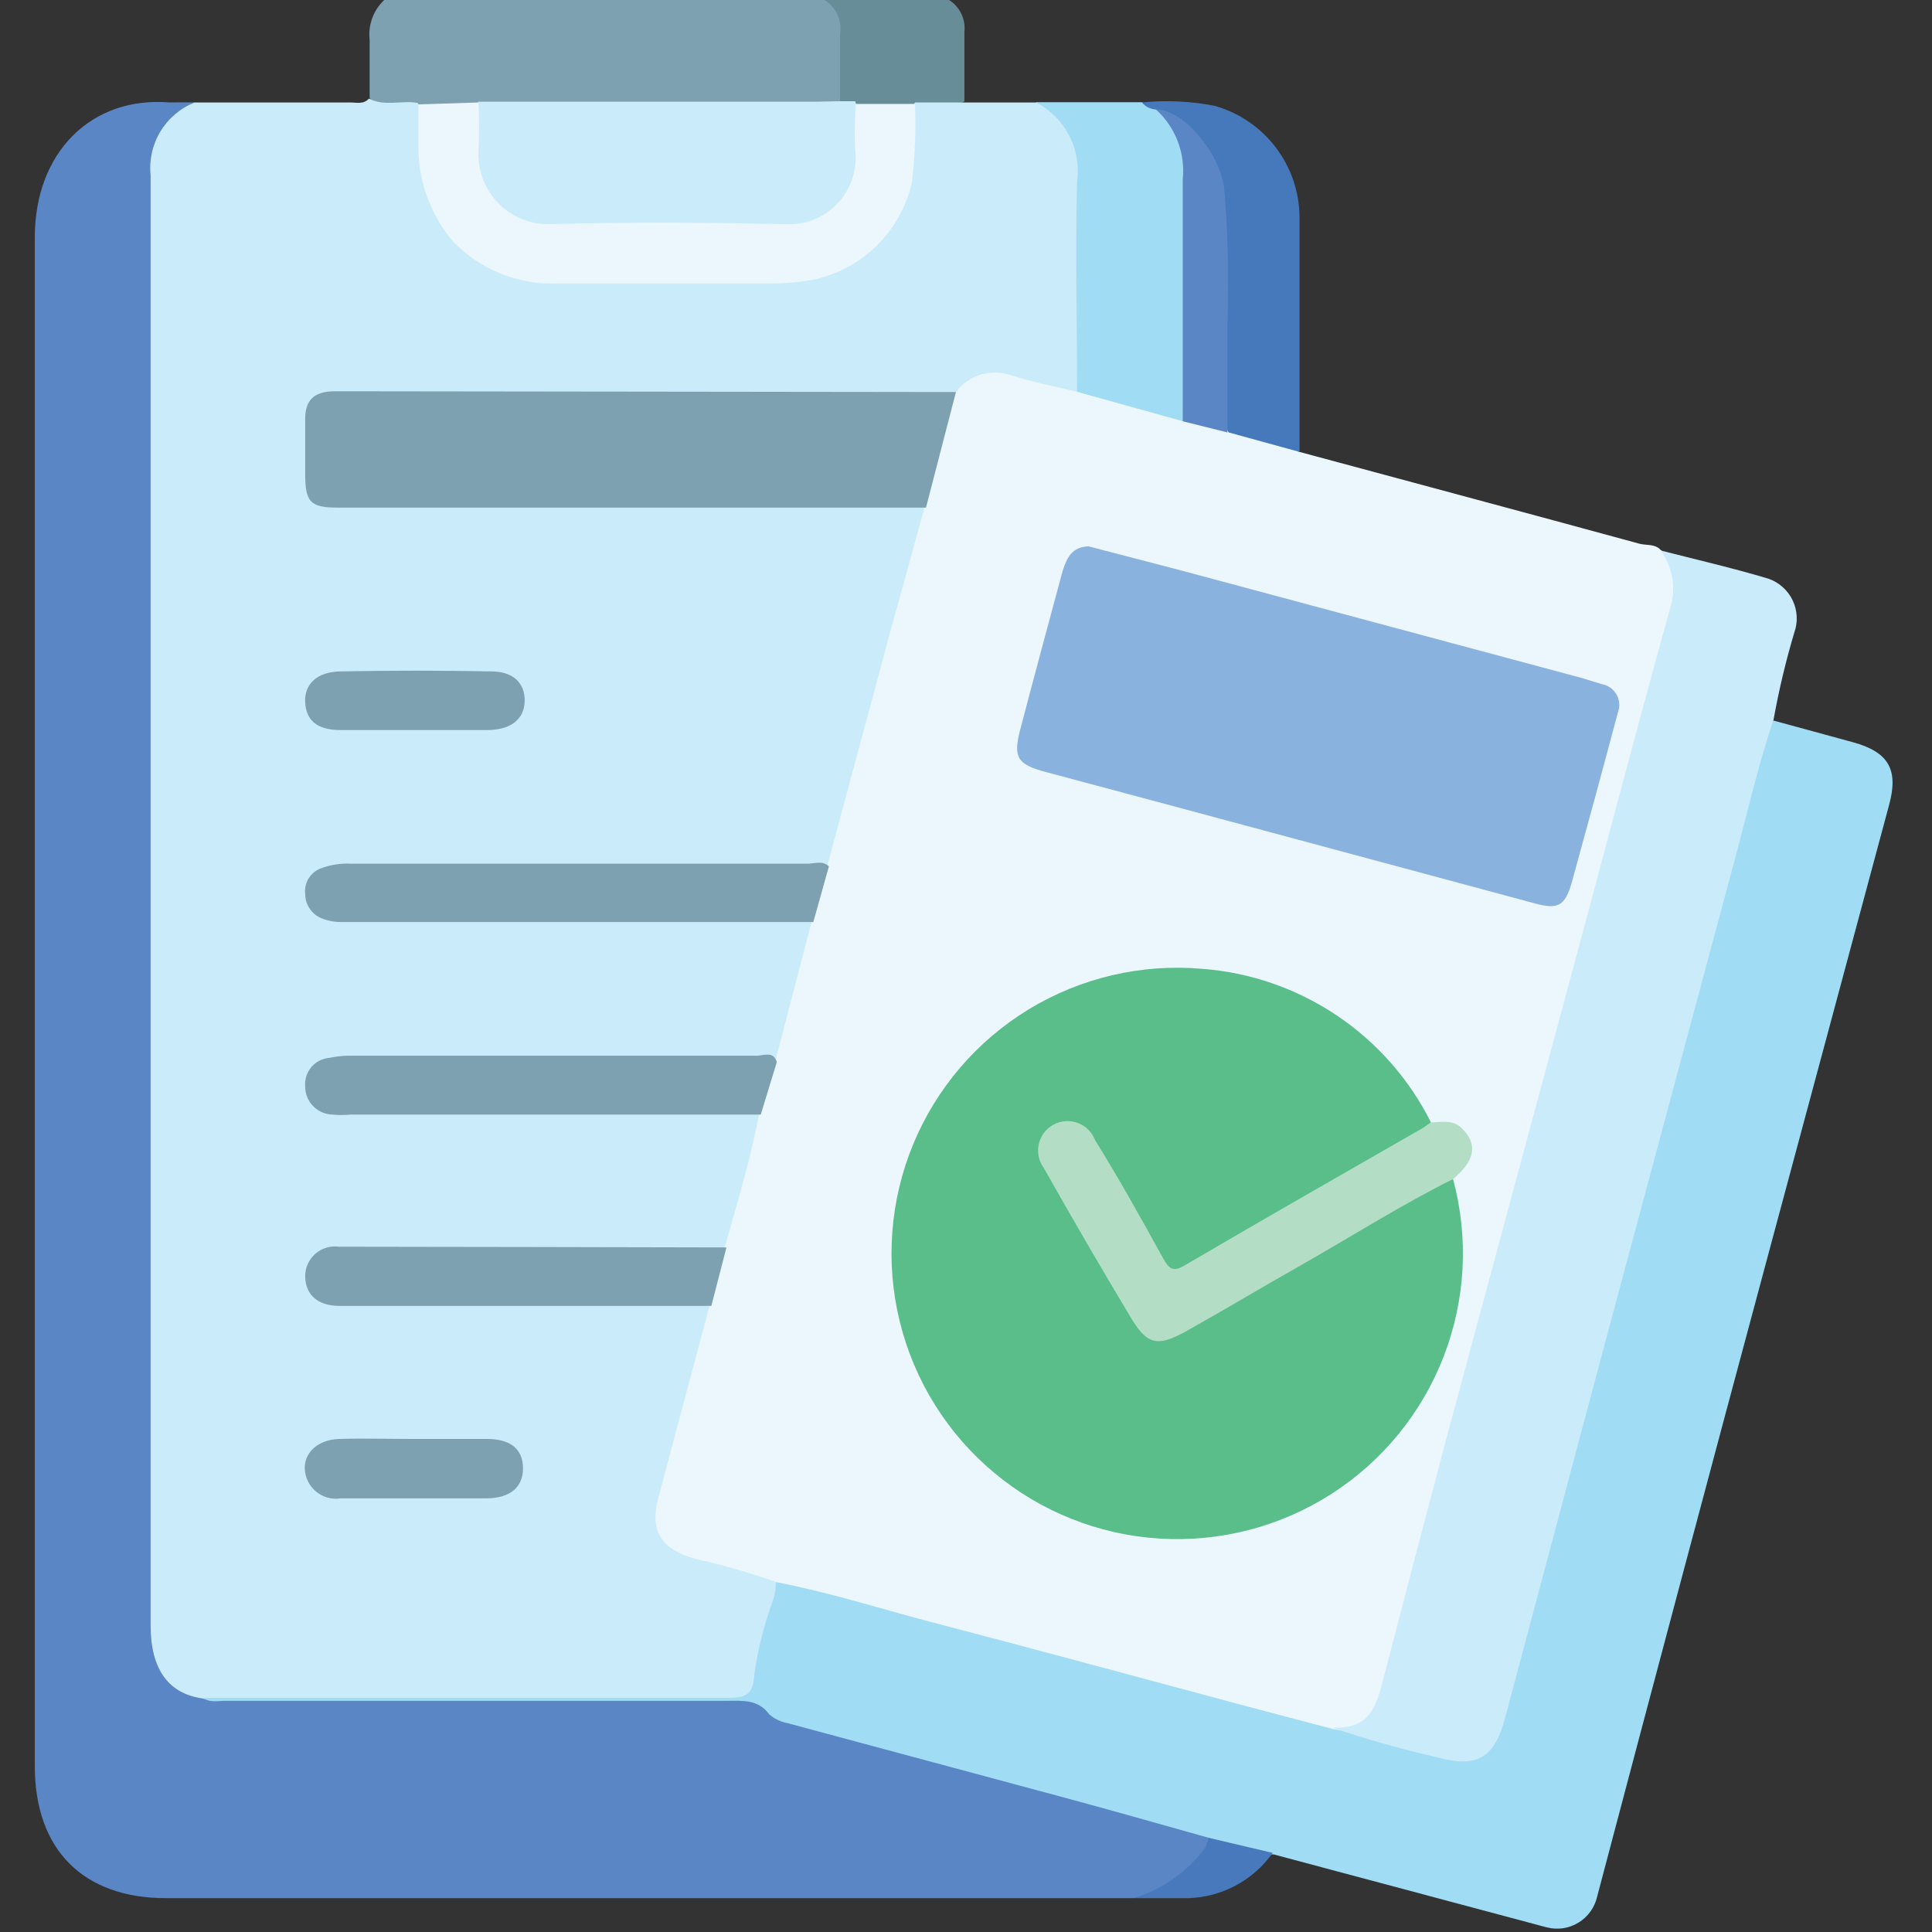
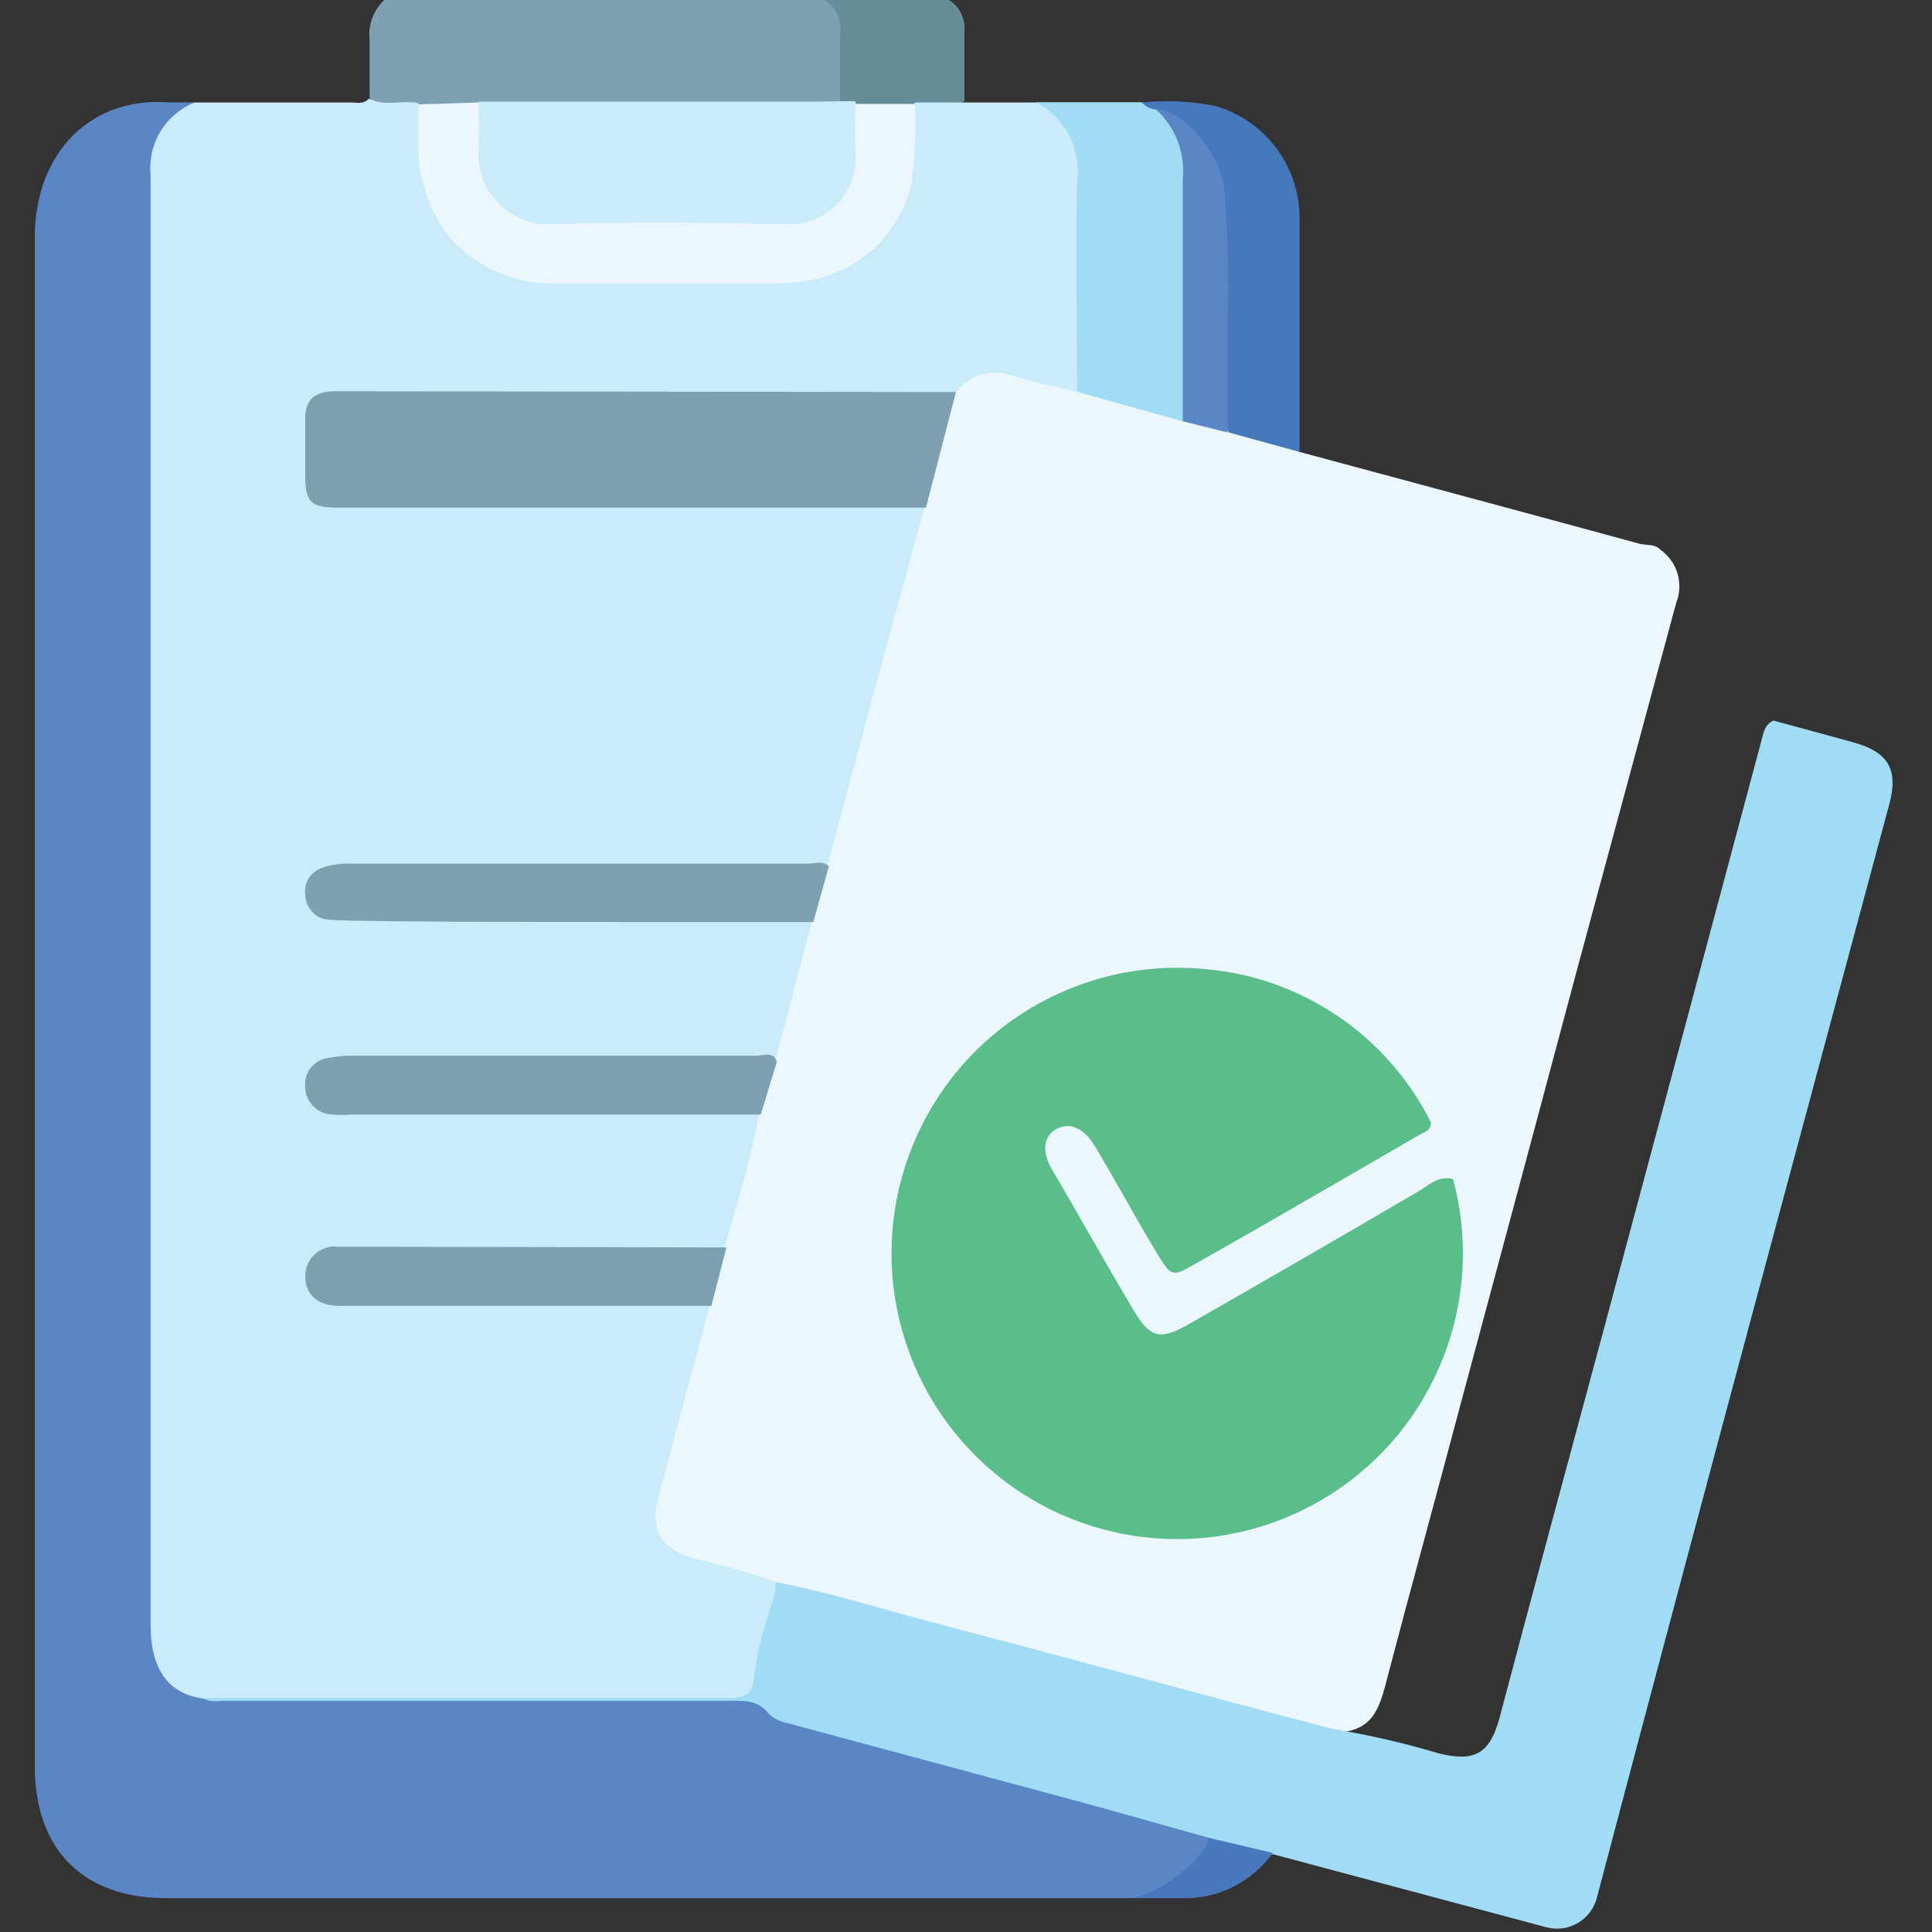
<svg xmlns="http://www.w3.org/2000/svg" width="100" height="100" viewBox="0 0 100 100" fill="none">
  <rect x="0" y="0" width="100" height="100" fill="#333333" stroke="none" />
  <g clip-path="url(#clip0_1661_11607)">
    <path d="M19.132 5.038C19.132 4.043 19.132 3.048 19.132 2.053C19.09 1.676 19.136 1.294 19.268 0.937C19.399 0.581 19.611 0.26 19.888 0L42.687 0C42.939 0.047 43.17 0.17 43.35 0.353C43.53 0.535 43.65 0.768 43.695 1.02C43.827 2.327 43.827 3.644 43.695 4.95C43.664 5.108 43.58 5.251 43.455 5.353C43.165 5.507 42.838 5.577 42.511 5.555C36.628 5.555 30.746 5.555 24.876 5.555C23.818 5.555 22.773 5.555 21.727 5.555C21.186 5.555 20.644 5.555 20.115 5.555C19.586 5.555 19.309 5.517 19.132 5.038Z" fill="#7DA1B1" />
    <path d="M43.481 5.24C43.481 4.081 43.481 2.922 43.481 1.763C43.535 1.424 43.489 1.077 43.347 0.763C43.207 0.45 42.977 0.185 42.688 0L49.124 0C49.398 0.173 49.617 0.419 49.758 0.711C49.898 1.003 49.953 1.328 49.918 1.65C49.918 2.847 49.918 4.043 49.918 5.24C49.137 5.794 48.255 5.467 47.398 5.542C46.365 5.542 45.345 5.542 44.325 5.542C43.998 5.53 43.683 5.53 43.481 5.24Z" fill="#678D98" />
    <path d="M47.362 5.303H49.882H53.66C54.396 5.457 55.05 5.876 55.498 6.479C55.945 7.082 56.157 7.829 56.092 8.578C56.092 12.092 56.092 15.619 56.092 19.133C56.115 19.489 56.064 19.845 55.94 20.179C55.625 20.632 55.197 20.456 54.807 20.368C54.063 20.179 53.32 19.965 52.577 19.763C52.125 19.594 51.635 19.554 51.161 19.648C50.687 19.741 50.249 19.964 49.894 20.292C49.746 20.416 49.568 20.499 49.378 20.532C48.832 20.613 48.279 20.638 47.728 20.607H18.467C16.238 20.607 16.112 20.733 16.112 22.988C16.112 23.643 16.112 24.247 16.112 24.94C16.106 25.079 16.13 25.218 16.18 25.348C16.231 25.478 16.308 25.596 16.405 25.695C16.503 25.794 16.621 25.872 16.75 25.925C16.879 25.977 17.018 26.002 17.157 25.998C17.573 25.998 18.001 25.998 18.417 25.998H46.128C46.681 25.948 47.238 25.986 47.778 26.111C48.307 26.414 48.043 26.855 47.942 27.22C46.821 31.44 45.712 35.659 44.566 39.816C44.188 41.189 43.848 42.575 43.458 43.935C43.357 44.325 43.37 44.817 42.79 44.867H18.996C18.378 44.827 17.758 44.882 17.157 45.031C16.59 45.207 16.149 45.522 16.187 46.19C16.207 46.469 16.325 46.733 16.521 46.934C16.718 47.135 16.979 47.259 17.258 47.285C17.77 47.371 18.289 47.401 18.807 47.374H40.309C40.858 47.318 41.413 47.365 41.946 47.512C42.387 47.789 42.236 48.192 42.148 48.558C41.682 50.485 41.14 52.337 40.623 54.301C40.535 54.604 40.498 54.982 40.032 54.919C39.52 54.827 39.002 54.785 38.482 54.793H18.744C18.192 54.756 17.638 54.816 17.107 54.969C16.578 55.145 16.162 55.435 16.187 56.065C16.191 56.343 16.295 56.611 16.48 56.819C16.665 57.028 16.919 57.162 17.195 57.199C17.675 57.295 18.167 57.329 18.656 57.299H37.714C38.23 57.244 38.752 57.291 39.251 57.438C39.666 57.702 39.603 58.105 39.515 58.483C39.062 60.247 38.583 61.998 38.117 63.761C38.087 63.938 38.015 64.106 37.907 64.25C37.8 64.395 37.661 64.512 37.5 64.592C36.998 64.722 36.479 64.765 35.963 64.718H18.643C18.058 64.659 17.468 64.736 16.918 64.945C16.7 65.018 16.511 65.159 16.38 65.347C16.248 65.535 16.181 65.761 16.187 65.991C16.184 66.236 16.263 66.476 16.411 66.672C16.559 66.868 16.769 67.01 17.006 67.074C17.539 67.218 18.093 67.269 18.643 67.225H35.094C35.609 67.18 36.128 67.219 36.631 67.338C37.235 67.754 36.87 68.283 36.757 68.737C36.001 71.546 35.258 74.367 34.514 77.176C33.998 79.128 34.514 79.884 36.454 80.4C37.462 80.652 38.444 80.955 39.452 81.207C39.868 81.307 40.283 81.433 40.372 81.95C40.273 82.919 40.066 83.874 39.754 84.796C39.543 85.545 39.383 86.306 39.276 87.076C39.281 87.216 39.255 87.354 39.201 87.482C39.147 87.611 39.065 87.725 38.962 87.819C38.859 87.913 38.737 87.983 38.604 88.024C38.471 88.065 38.331 88.077 38.193 88.059C37.802 88.059 37.411 88.059 37.021 88.059C28.204 88.059 19.387 88.059 10.569 88.059C9.893 87.987 9.257 87.705 8.749 87.253C8.241 86.802 7.886 86.203 7.735 85.54C7.609 84.939 7.55 84.327 7.559 83.713V9.447C7.538 8.863 7.593 8.279 7.723 7.709C7.799 7.105 8.07 6.544 8.495 6.109C8.921 5.675 9.477 5.392 10.078 5.303H18.102C18.442 5.303 18.82 5.416 19.097 5.101C19.903 5.53 20.785 5.177 21.616 5.328C21.745 5.508 21.835 5.713 21.881 5.93C21.926 6.147 21.926 6.371 21.881 6.588C21.874 7.56 21.962 8.53 22.145 9.485C22.399 10.615 22.965 11.652 23.777 12.477C24.59 13.303 25.617 13.885 26.743 14.158C27.504 14.327 28.28 14.42 29.06 14.435C32.839 14.435 36.517 14.435 40.246 14.435C41.14 14.477 42.034 14.334 42.871 14.015C43.709 13.696 44.471 13.209 45.112 12.582C45.752 11.956 46.257 11.205 46.594 10.375C46.931 9.545 47.094 8.655 47.073 7.759C47.123 6.877 46.871 6.046 47.362 5.303Z" fill="#C9EBFA" />
    <path d="M49.478 20.292C49.806 19.852 50.27 19.532 50.797 19.379C51.325 19.227 51.888 19.251 52.4 19.448C53.508 19.776 54.63 20.015 55.751 20.28C56.082 20.148 56.452 20.148 56.783 20.28C58.27 20.708 59.794 21.048 61.28 21.539C62.074 21.728 62.855 21.917 63.636 22.156C64.417 22.396 65.437 22.61 66.319 22.887C66.663 22.948 66.977 23.12 67.213 23.378C73.095 24.965 78.99 26.54 84.847 28.14C85.213 28.24 85.654 28.14 85.943 28.454C86.368 28.754 86.679 29.188 86.828 29.686C86.976 30.184 86.953 30.717 86.762 31.2C85.083 37.406 83.403 43.616 81.724 49.83C79.708 57.388 77.693 64.907 75.678 72.389C74.342 77.428 72.982 82.353 71.672 87.353C71.206 89.117 70.576 89.621 68.939 89.709C66.76 89.306 64.669 88.613 62.54 88.059C55.461 86.182 48.407 84.28 41.328 82.378C40.865 82.329 40.427 82.145 40.069 81.849C38.737 81.381 37.378 80.994 36 80.69C34.262 80.224 33.619 79.267 34.06 77.579C34.942 74.241 35.836 70.916 36.731 67.578C36.612 66.508 36.89 65.433 37.512 64.555C38.154 62.275 38.847 60.008 39.288 57.677C39.224 56.699 39.519 55.732 40.119 54.956L42.008 47.714C41.903 46.685 42.191 45.654 42.815 44.829L46.102 32.611L47.84 26.313C47.784 26.253 47.743 26.181 47.721 26.102C47.699 26.023 47.697 25.94 47.714 25.86C48.054 24.147 48.546 22.471 49.05 20.821C49.145 20.611 49.292 20.429 49.478 20.292Z" fill="#EBF6FD" />
    <path d="M10.076 5.303C9.336 5.598 8.713 6.127 8.301 6.809C7.89 7.491 7.712 8.289 7.796 9.082C7.796 34.097 7.796 59.113 7.796 84.129C7.796 86.384 8.703 87.656 10.467 87.908C10.81 88.008 11.171 88.034 11.525 87.983H38.543C38.801 87.932 39.069 87.959 39.312 88.059C41.478 89.495 44.06 89.722 46.479 90.402C51.442 91.8 56.43 93.11 61.431 94.42C61.813 94.487 62.176 94.642 62.489 94.873C62.892 95.339 62.589 95.73 62.325 96.133C61.888 96.709 61.341 97.192 60.717 97.555C60.092 97.919 59.401 98.154 58.684 98.249H8.603C4.295 98.249 1.801 95.73 1.801 91.409C1.801 65.033 1.801 38.67 1.801 12.294C1.801 7.86 4.748 4.975 8.766 5.303C9.195 5.303 9.661 5.29 10.076 5.303Z" fill="#5B86C5" />
    <path d="M62.566 95.125C59.984 94.407 57.415 93.664 54.82 92.971C50.147 91.712 45.448 90.452 40.775 89.193C40.421 89.13 40.091 88.973 39.818 88.739C39.239 87.946 38.445 88.034 37.626 88.034H11.653C11.275 88.034 10.872 88.147 10.52 87.883C19.564 87.883 28.599 87.883 37.626 87.883C38.609 87.883 38.987 87.744 39.05 86.623C39.237 85.334 39.558 84.067 40.007 82.844C40.113 82.536 40.164 82.212 40.158 81.887C42.854 82.403 45.474 83.235 48.131 83.94C53.598 85.363 59.039 86.85 64.506 88.311L68.99 89.495C70.843 89.794 72.673 90.215 74.47 90.754C76.359 91.221 77.115 90.754 77.619 88.903C79.357 82.328 81.133 75.79 82.884 69.278C85.655 58.966 88.418 48.65 91.172 38.33C91.273 37.939 91.336 37.486 91.802 37.297L95.908 38.418C97.747 38.922 98.276 39.829 97.785 41.642C95.686 49.452 93.586 57.262 91.487 65.071C88.523 76.097 85.584 87.127 82.67 98.161C82.608 98.439 82.49 98.703 82.325 98.935C82.159 99.167 81.948 99.364 81.705 99.513C81.462 99.662 81.191 99.761 80.909 99.804C80.627 99.846 80.339 99.832 80.062 99.761C75.339 98.501 70.628 97.242 65.917 95.982C64.737 96.066 63.561 95.766 62.566 95.125Z" fill="#A0DCF3" />
-     <path d="M91.8 37.246C90.981 39.665 90.427 42.159 89.759 44.615C87.618 52.601 85.477 60.578 83.335 68.548C81.521 75.312 79.733 82.088 77.919 88.865C77.365 90.981 76.496 91.535 74.379 90.956C72.557 90.542 70.757 90.034 68.988 89.432C70.512 89.432 71.079 88.89 71.507 87.265C72.624 82.957 73.754 78.65 74.896 74.342C76.987 66.557 79.103 58.761 81.194 50.976C82.945 44.502 84.645 37.964 86.446 31.49C86.606 30.987 86.645 30.453 86.56 29.932C86.475 29.411 86.267 28.918 85.955 28.492C87.819 28.971 89.734 29.412 91.535 29.953C91.807 30.048 92.058 30.196 92.273 30.388C92.488 30.58 92.662 30.813 92.787 31.073C92.911 31.333 92.982 31.615 92.996 31.903C93.011 32.191 92.968 32.478 92.87 32.75C92.43 34.227 92.073 35.729 91.8 37.246Z" fill="#C9EBFA" />
    <path d="M61.23 21.804L55.751 20.28C55.751 16.665 55.65 13.037 55.751 9.422C55.867 8.596 55.723 7.755 55.339 7.015C54.955 6.274 54.351 5.672 53.609 5.29H59.101C59.429 5.467 59.857 5.429 60.159 5.719C60.621 6.086 60.986 6.56 61.223 7.1C61.46 7.639 61.562 8.229 61.52 8.817C61.52 12.684 61.52 16.564 61.52 20.443C61.596 20.917 61.492 21.402 61.23 21.804Z" fill="#A0DCF3" />
    <path d="M59.832 5.668C59.692 5.66 59.555 5.624 59.429 5.561C59.304 5.498 59.192 5.41 59.102 5.303C60.363 5.176 61.636 5.236 62.88 5.479C64.135 5.836 65.24 6.59 66.031 7.628C66.821 8.665 67.254 9.931 67.264 11.236C67.264 15.292 67.264 19.335 67.264 23.391L63.598 22.383C63.334 21.973 63.231 21.479 63.309 20.998C63.309 17.874 63.309 14.7 63.309 11.639C63.4 10.409 63.116 9.18 62.495 8.115C61.875 7.049 60.947 6.196 59.832 5.668Z" fill="#4678BC" />
    <path d="M62.563 95.125L65.876 95.906C65.377 96.61 64.721 97.187 63.96 97.594C63.2 98.001 62.355 98.225 61.492 98.249C60.56 98.249 59.616 98.249 58.684 98.249C60.172 97.792 61.475 96.869 62.399 95.617C62.468 95.458 62.522 95.293 62.563 95.125Z" fill="#4779BC" />
    <path d="M43.481 5.24H44.262C44.572 6.058 44.694 6.936 44.62 7.808C44.546 8.68 44.277 9.524 43.834 10.278C43.467 10.78 42.979 11.18 42.415 11.44C41.85 11.7 41.229 11.812 40.609 11.765C36.554 11.765 32.498 11.765 28.454 11.765C27.915 11.81 27.373 11.736 26.866 11.548C26.358 11.36 25.899 11.062 25.52 10.676C25.141 10.29 24.852 9.825 24.673 9.314C24.495 8.803 24.431 8.26 24.487 7.721C24.319 6.894 24.416 6.034 24.764 5.265H42.121L43.481 5.24Z" fill="#C9EBFA" />
    <path d="M24.765 5.303C24.809 6.142 24.809 6.983 24.765 7.822C24.743 8.317 24.822 8.811 24.998 9.274C25.175 9.737 25.444 10.158 25.79 10.513C26.136 10.867 26.552 11.146 27.01 11.334C27.468 11.521 27.961 11.612 28.456 11.601C32.512 11.488 36.568 11.513 40.624 11.601C41.116 11.633 41.609 11.559 42.071 11.384C42.532 11.208 42.95 10.936 43.297 10.585C43.643 10.233 43.91 9.811 44.079 9.348C44.248 8.884 44.315 8.39 44.276 7.898C44.201 7.066 44.276 6.21 44.276 5.379H47.362C47.415 6.737 47.36 8.097 47.199 9.447C46.917 10.692 46.283 11.83 45.371 12.723C44.46 13.617 43.31 14.229 42.059 14.486C41.294 14.618 40.519 14.681 39.742 14.674C36.114 14.674 32.474 14.674 28.846 14.674C27.843 14.713 26.843 14.539 25.911 14.163C24.98 13.788 24.139 13.219 23.443 12.495C22.252 11.09 21.616 9.298 21.654 7.457C21.654 6.777 21.654 6.084 21.654 5.404L24.765 5.303Z" fill="#EBF6FD" />
    <path d="M49.479 20.292L47.929 26.275C47.602 26.275 47.274 26.275 46.959 26.275H17.535C16.061 26.275 15.797 26.011 15.797 24.512C15.797 23.567 15.797 22.622 15.797 21.678C15.797 20.733 16.238 20.28 17.233 20.254C17.888 20.254 18.492 20.254 19.185 20.254L49.479 20.292Z" fill="#7DA1B1" />
-     <path d="M42.904 44.842L42.097 47.726H17.762C17.374 47.737 16.988 47.669 16.628 47.525C16.381 47.42 16.17 47.245 16.022 47.021C15.874 46.797 15.796 46.534 15.797 46.265C15.765 45.985 15.829 45.702 15.978 45.462C16.126 45.223 16.351 45.04 16.616 44.943C17.102 44.761 17.621 44.68 18.14 44.703H41.883C42.236 44.678 42.601 44.552 42.904 44.842Z" fill="#7DA1B1" />
+     <path d="M42.904 44.842L42.097 47.726C17.374 47.737 16.988 47.669 16.628 47.525C16.381 47.42 16.17 47.245 16.022 47.021C15.874 46.797 15.796 46.534 15.797 46.265C15.765 45.985 15.829 45.702 15.978 45.462C16.126 45.223 16.351 45.04 16.616 44.943C17.102 44.761 17.621 44.68 18.14 44.703H41.883C42.236 44.678 42.601 44.552 42.904 44.842Z" fill="#7DA1B1" />
    <path d="M40.208 54.969L39.377 57.69H18.165C17.843 57.721 17.518 57.721 17.195 57.69C16.815 57.677 16.456 57.515 16.194 57.239C15.933 56.964 15.79 56.596 15.797 56.216C15.783 56.038 15.805 55.858 15.861 55.688C15.917 55.517 16.006 55.36 16.123 55.224C16.24 55.088 16.383 54.977 16.543 54.896C16.703 54.816 16.878 54.768 17.057 54.755C17.371 54.686 17.692 54.648 18.014 54.642H39.226C39.578 54.617 40.044 54.415 40.208 54.969Z" fill="#7DA1B1" />
    <path d="M37.601 64.567C37.336 65.575 37.084 66.583 36.82 67.591H17.56C16.427 67.591 15.809 66.999 15.797 66.066C15.795 65.845 15.84 65.626 15.931 65.424C16.021 65.222 16.154 65.042 16.32 64.896C16.486 64.751 16.682 64.642 16.894 64.579C17.106 64.516 17.329 64.499 17.548 64.53C24.232 64.538 30.916 64.551 37.601 64.567Z" fill="#7DA1B1" />
-     <path d="M21.415 74.48C22.674 74.48 23.934 74.48 25.193 74.48C26.453 74.48 27.058 75.022 27.07 75.979C27.083 76.937 26.453 77.541 25.193 77.554H17.636C17.246 77.615 16.847 77.53 16.515 77.317C16.183 77.103 15.941 76.775 15.835 76.395C15.545 75.375 16.313 74.518 17.56 74.48C18.807 74.443 20.155 74.48 21.415 74.48Z" fill="#7DA1B1" />
-     <path d="M21.414 37.788C20.154 37.788 18.894 37.788 17.635 37.788C16.375 37.788 15.846 37.259 15.796 36.352C15.745 35.445 16.375 34.765 17.635 34.752C20.23 34.702 22.824 34.702 25.419 34.752C26.591 34.752 27.183 35.382 27.157 36.302C27.132 37.221 26.452 37.788 25.192 37.788H21.414Z" fill="#7DA1B1" />
    <path d="M75.21 61.028C76.029 64.065 75.858 67.284 74.722 70.217C73.586 73.15 71.545 75.645 68.894 77.338C66.244 79.032 63.122 79.836 59.983 79.634C56.844 79.433 53.851 78.235 51.44 76.216C49.028 74.197 47.322 71.461 46.572 68.406C45.821 65.352 46.064 62.137 47.265 59.23C48.466 56.323 50.563 53.875 53.251 52.241C55.939 50.607 59.078 49.873 62.211 50.145C64.706 50.331 67.109 51.162 69.186 52.555C71.264 53.948 72.945 55.856 74.064 58.093C74.064 58.534 73.724 58.597 73.459 58.748C69.529 61.015 65.612 63.308 61.72 65.499C60.712 66.079 60.599 66.041 59.969 65.008C58.911 63.27 57.941 61.469 56.896 59.705C56.782 59.504 56.669 59.315 56.543 59.126C56.001 58.332 55.283 58.08 54.641 58.458C53.998 58.836 53.935 59.63 54.414 60.461C55.837 62.892 57.211 65.361 58.659 67.792C59.516 69.24 60.019 69.404 61.493 68.56C65.423 66.318 69.366 64.038 73.321 61.721C73.9 61.418 74.404 60.814 75.21 61.028Z" fill="#59BE8A" />
-     <path d="M56.34 28.278L61.177 29.538L81.873 35.093L82.893 35.407C83.055 35.434 83.209 35.496 83.344 35.589C83.478 35.683 83.59 35.806 83.671 35.948C83.752 36.091 83.8 36.25 83.812 36.413C83.823 36.577 83.797 36.741 83.737 36.894C82.956 39.833 82.158 42.772 81.344 45.711C81.004 46.882 80.638 47.084 79.479 46.769L60.938 41.781L54.161 39.967C52.675 39.577 52.423 39.224 52.801 37.788C53.519 35.042 54.262 32.296 55.005 29.538C55.219 28.883 55.484 28.303 56.34 28.278Z" fill="#8AB2DF" />
-     <path d="M75.209 61.028C72.514 62.376 69.969 63.988 67.362 65.474C65.359 66.608 63.381 67.792 61.379 68.913C59.88 69.744 59.351 69.606 58.469 68.094C56.958 65.575 55.496 63.056 54.023 60.449C53.895 60.273 53.806 60.072 53.762 59.859C53.718 59.646 53.72 59.426 53.768 59.214C53.816 59.002 53.909 58.803 54.041 58.63C54.172 58.457 54.339 58.314 54.53 58.21C54.721 58.107 54.932 58.046 55.149 58.031C55.366 58.016 55.584 58.047 55.787 58.123C55.991 58.199 56.176 58.318 56.33 58.471C56.484 58.625 56.603 58.809 56.68 59.013C57.94 61.041 59.074 63.081 60.22 65.159C60.547 65.751 60.774 65.827 61.379 65.462C65.46 63.069 69.566 60.726 73.672 58.37L74.063 58.093C74.592 58.093 75.146 57.929 75.637 58.37C76.507 59.202 76.368 60.058 75.209 61.028Z" fill="#B4DDC5" />
    <path d="M59.832 5.668C61.268 5.668 63.107 7.898 63.359 9.699C63.556 12.049 63.615 14.408 63.535 16.765C63.535 18.642 63.535 20.544 63.535 22.383L61.218 21.804C61.218 17.634 61.218 13.465 61.218 9.296C61.29 8.625 61.202 7.946 60.961 7.315C60.72 6.685 60.333 6.12 59.832 5.668Z" fill="#5B86C5" />
  </g>
  <defs>
    <clipPath id="clip0_1661_11607">
      <rect width="100" height="100" fill="white" />
    </clipPath>
  </defs>
</svg>